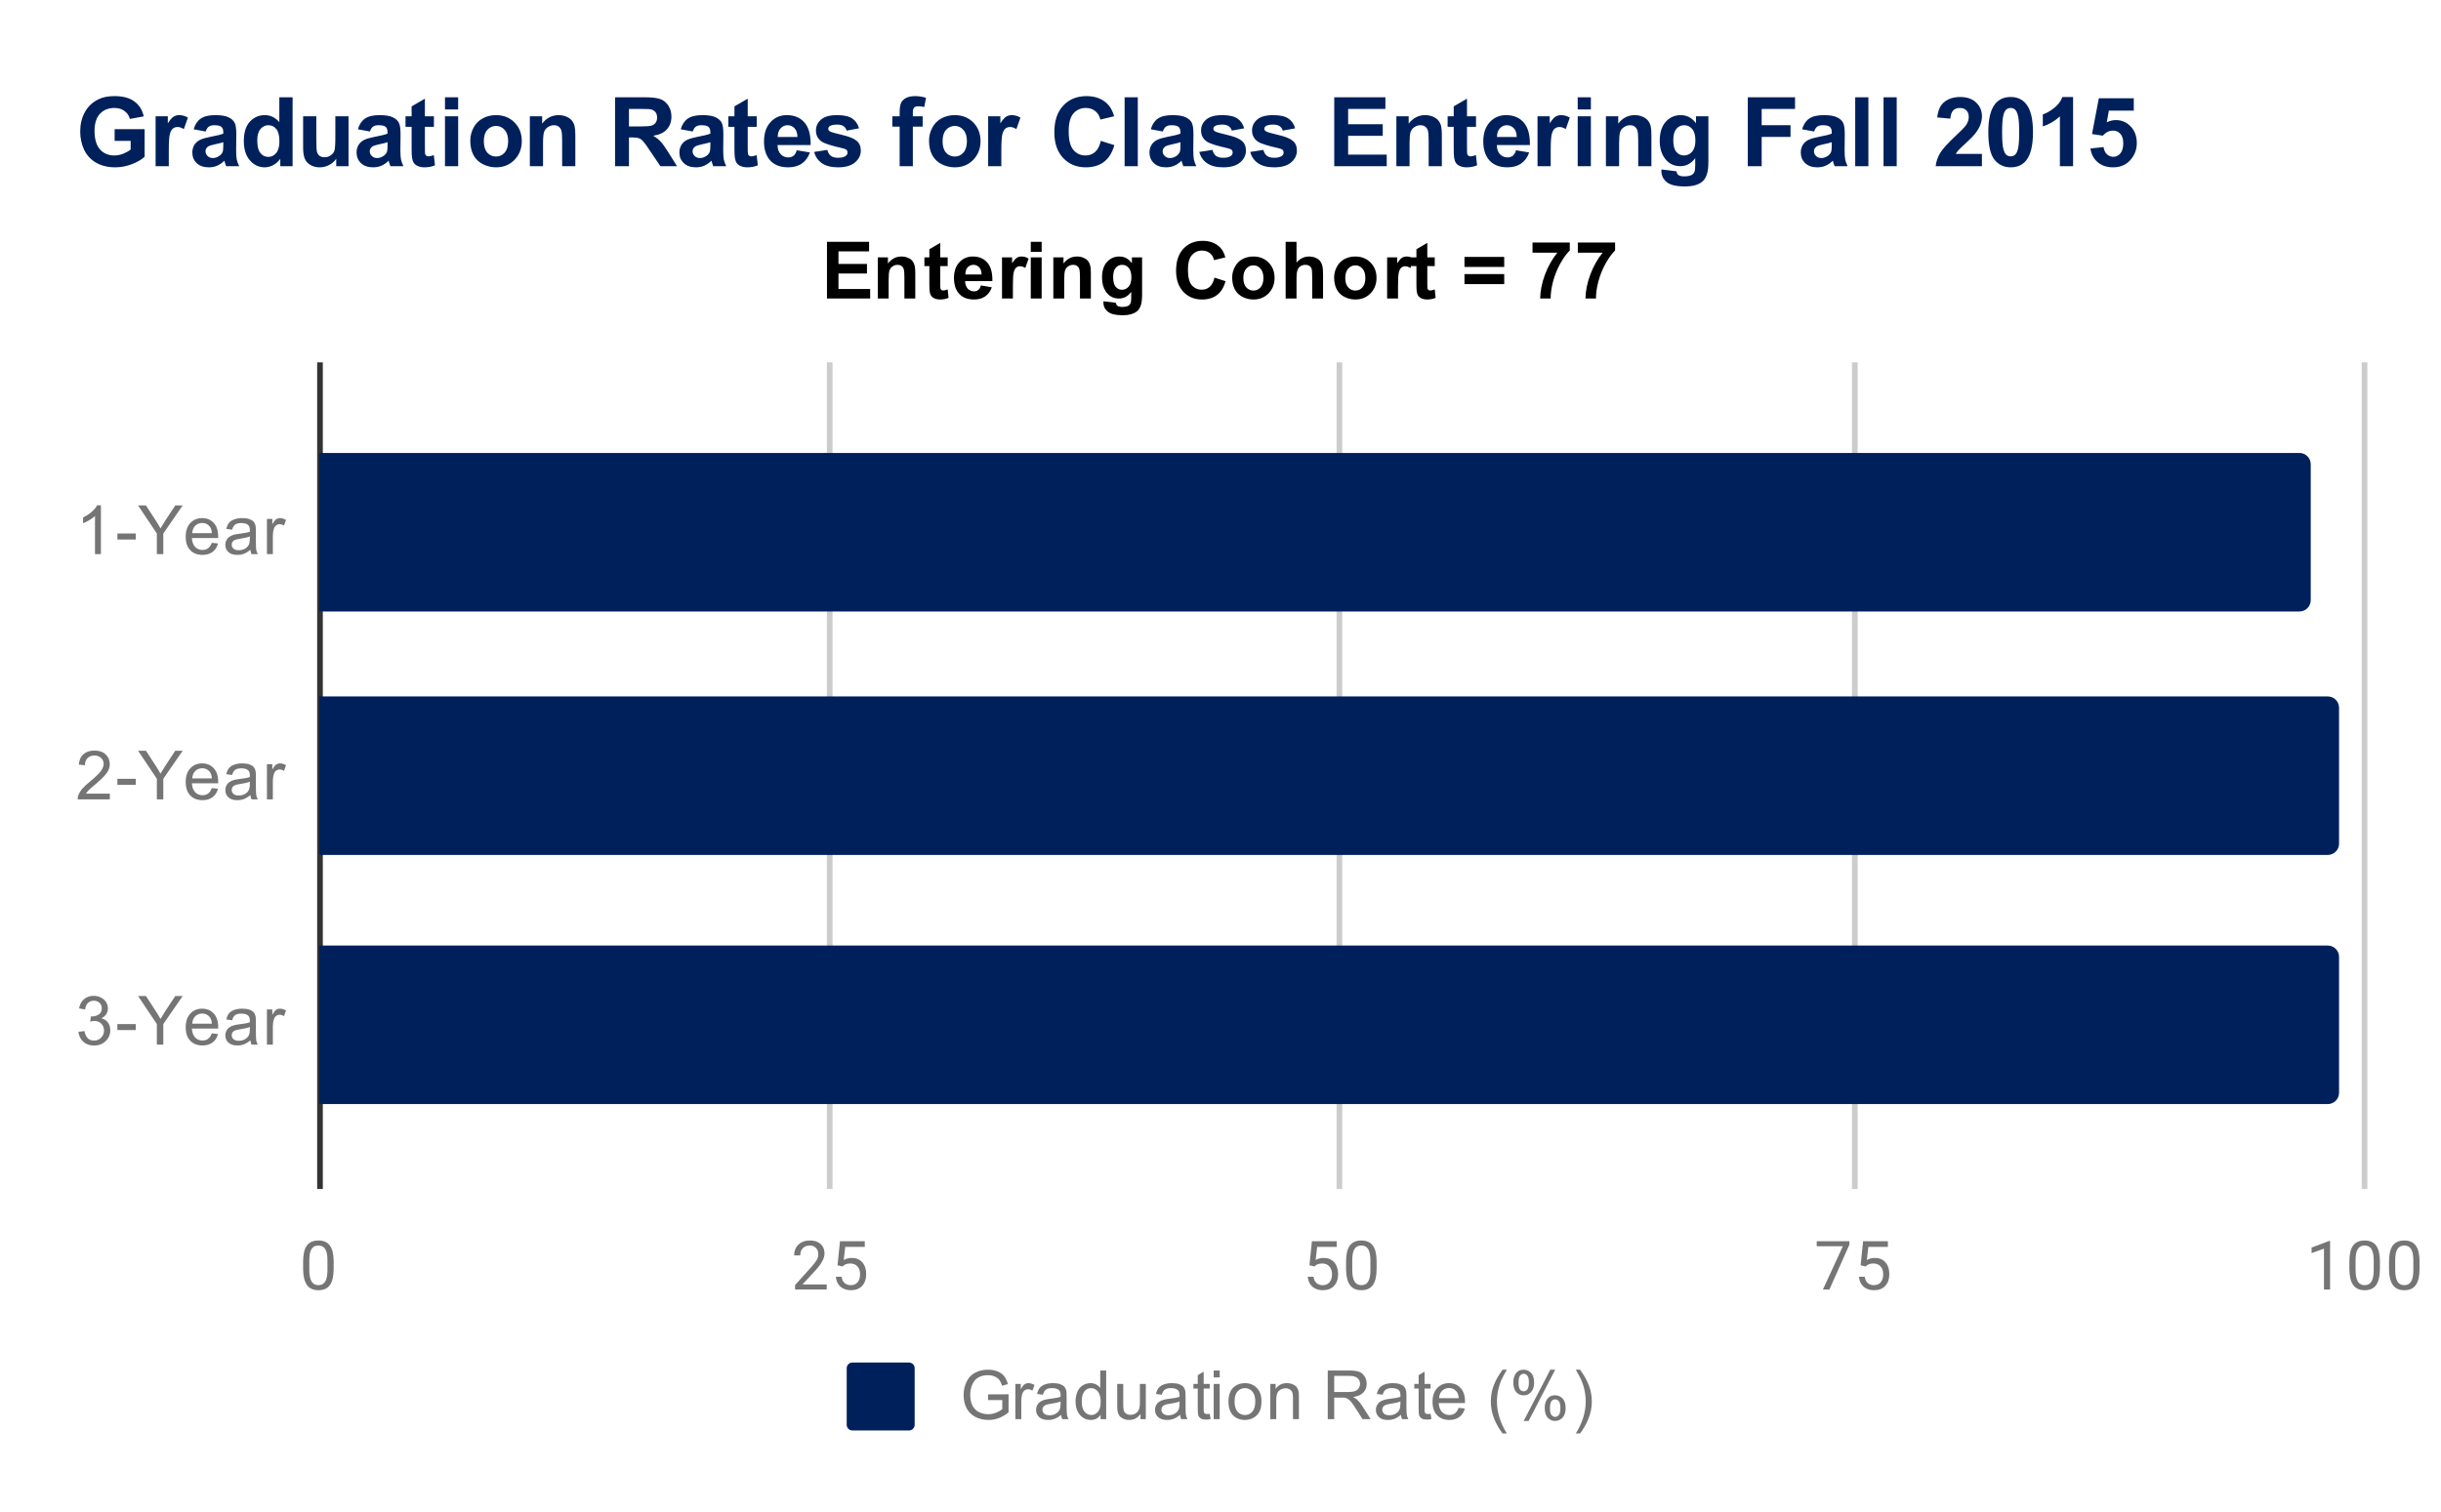
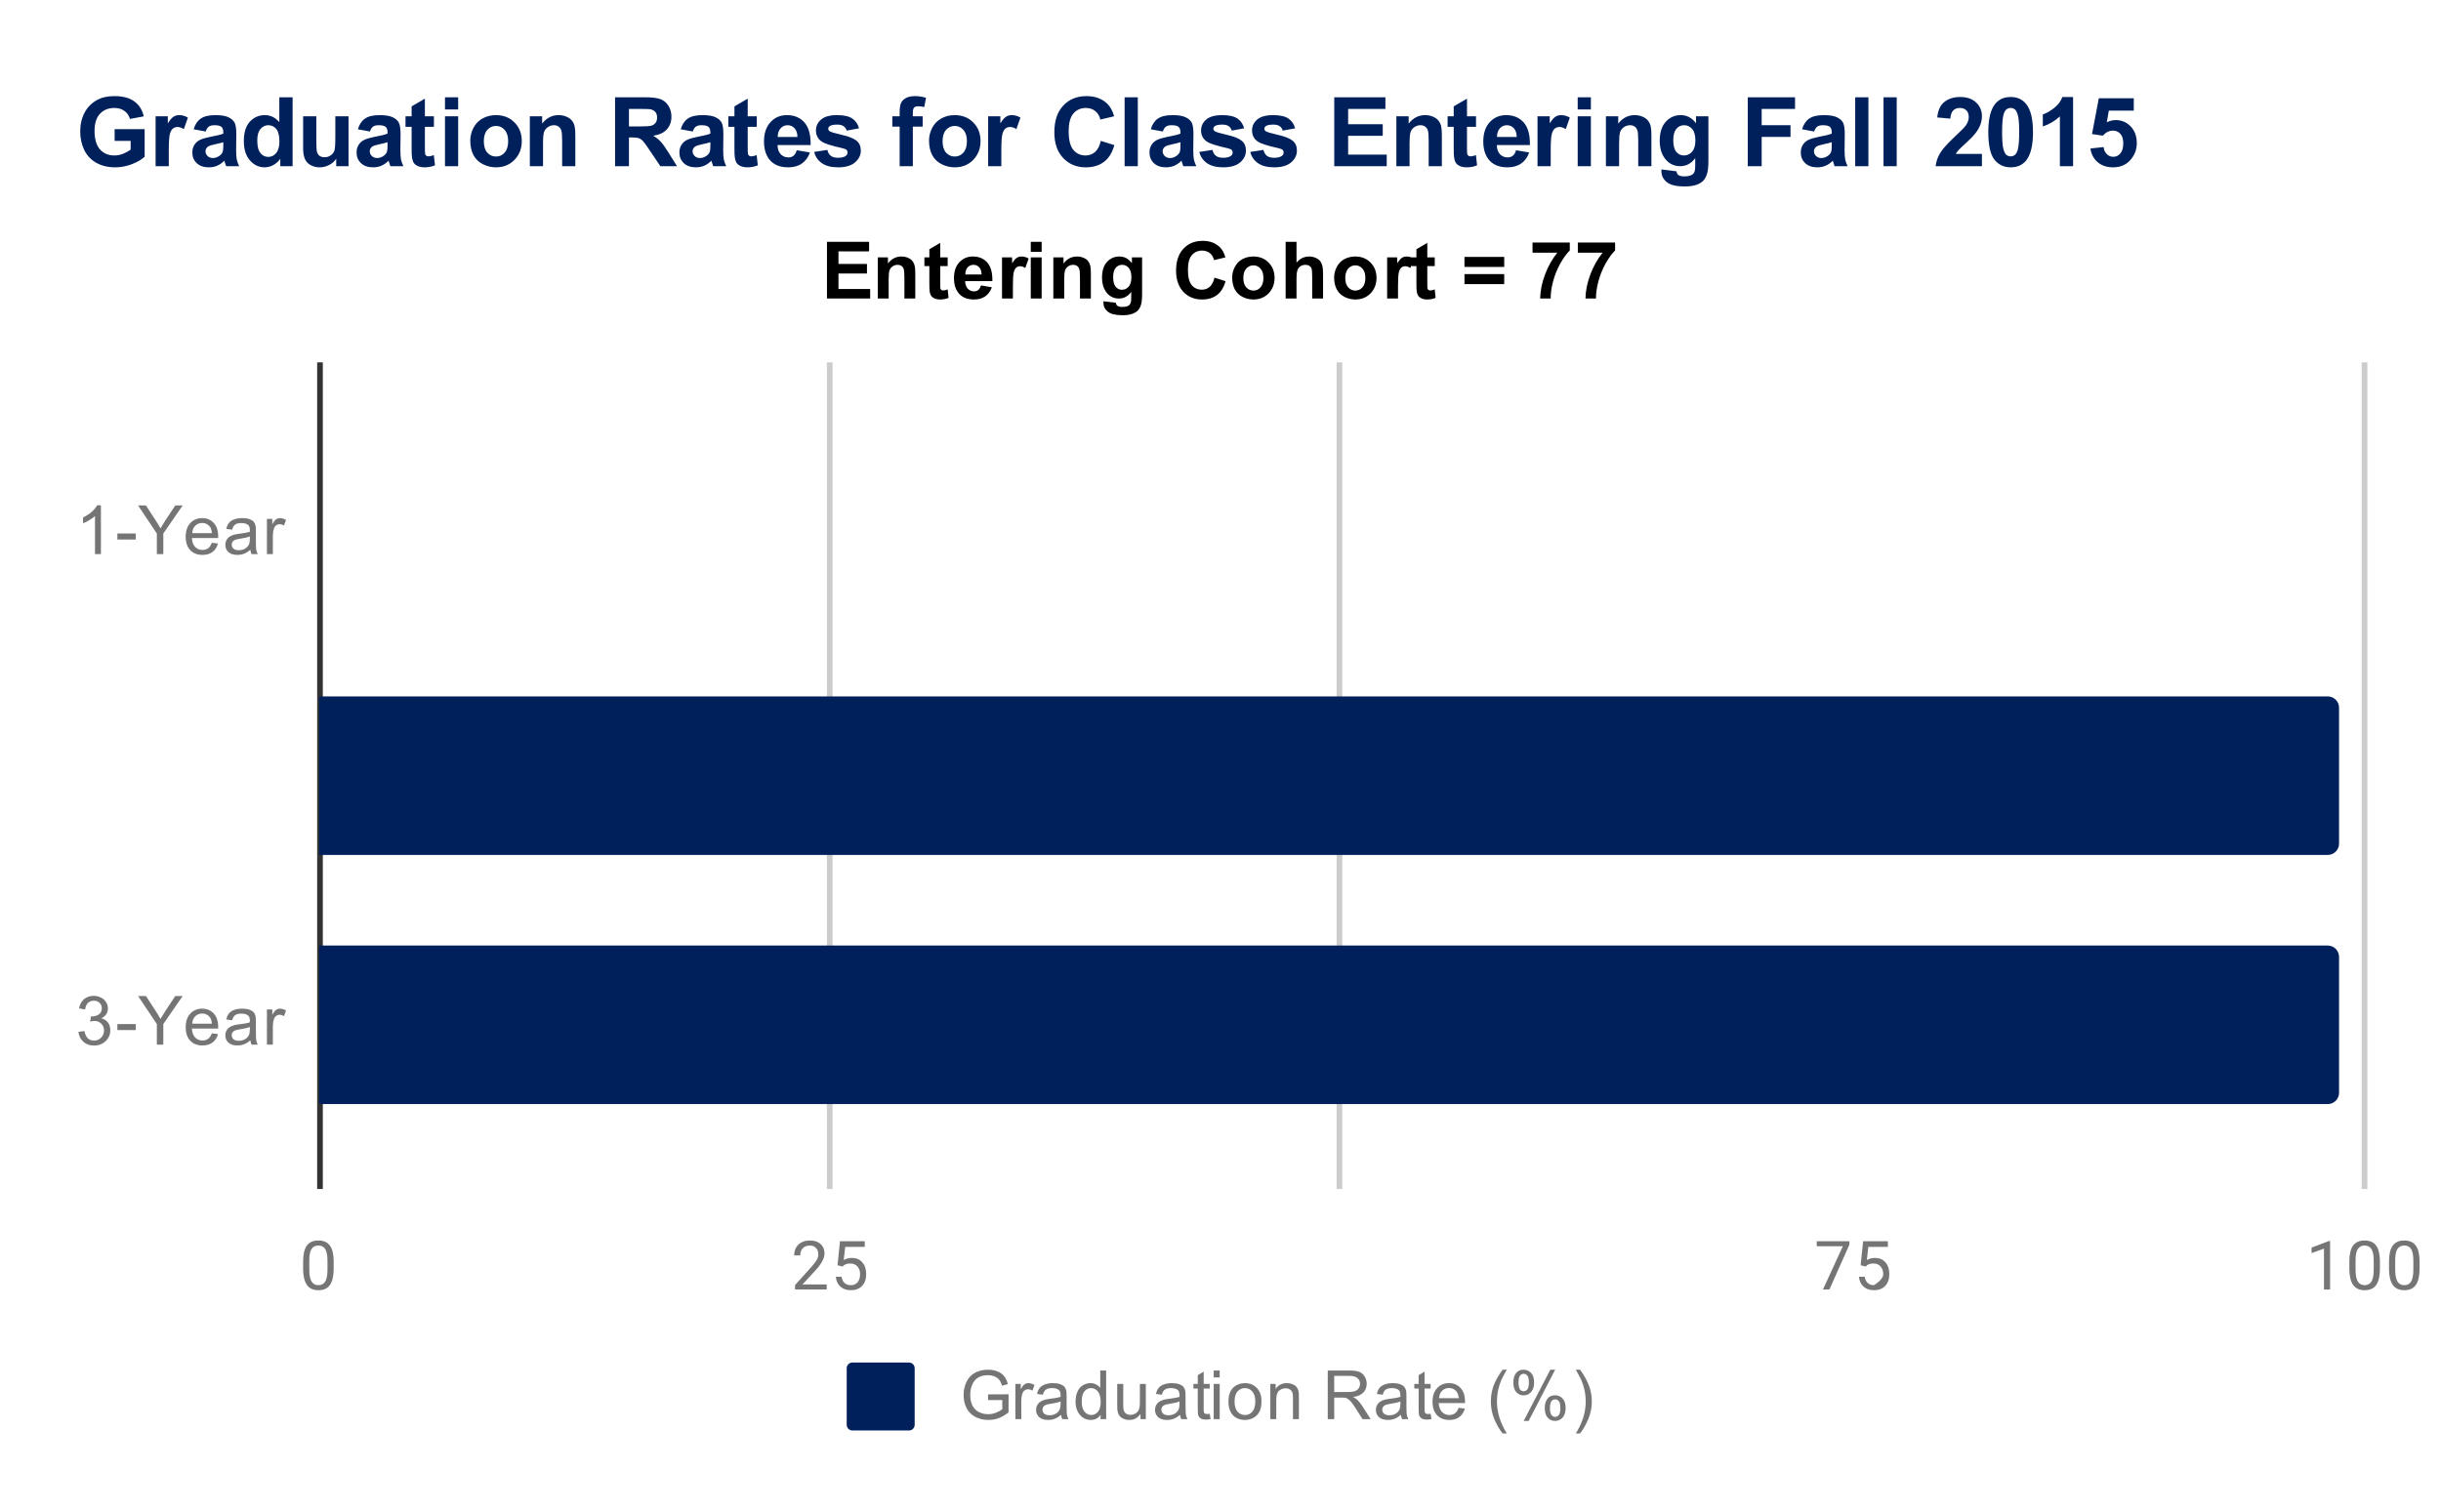
<svg xmlns="http://www.w3.org/2000/svg" version="1.1" viewBox="0.0 0.0 431.0 267.0" fill="none" stroke="none" stroke-linecap="square" stroke-miterlimit="10" width="431" height="267">
  <path fill="#ffffff" d="M0 0L431.0 0L431.0 267.0L0 267.0L0 0Z" fill-rule="nonzero" />
  <path stroke="#333333" stroke-width="1.0" stroke-linecap="butt" d="M56.5 64.5L56.5 209.5" fill-rule="nonzero" />
  <path stroke="#cccccc" stroke-width="1.0" stroke-linecap="butt" d="M146.5 64.5L146.5 209.5" fill-rule="nonzero" />
  <path stroke="#cccccc" stroke-width="1.0" stroke-linecap="butt" d="M236.5 64.5L236.5 209.5" fill-rule="nonzero" />
-   <path stroke="#cccccc" stroke-width="1.0" stroke-linecap="butt" d="M327.5 64.5L327.5 209.5" fill-rule="nonzero" />
  <path stroke="#cccccc" stroke-width="1.0" stroke-linecap="butt" d="M417.5 64.5L417.5 209.5" fill-rule="nonzero" />
  <clipPath id="id_0">
    <path d="M56.35 64.625L417.65 64.625L417.65 209.75L56.35 209.75L56.35 64.625Z" clip-rule="nonzero" />
  </clipPath>
  <path stroke="#000000" stroke-width="0.0" stroke-linecap="butt" stroke-opacity="0.0" clip-path="url(#id_0)" d="M56.0 108.0L56.0 80.0L406.0 80.0C407.105 80.0 408.0 80.895 408.0 82.0L408.0 106.0C408.0 107.105 407.105 108.0 406.0 108.0Z" fill-rule="nonzero" />
-   <path fill="#00205c" clip-path="url(#id_0)" d="M56.0 108.0L56.0 80.0L406.0 80.0C407.105 80.0 408.0 80.895 408.0 82.0L408.0 106.0C408.0 107.105 407.105 108.0 406.0 108.0Z" fill-rule="nonzero" />
  <path stroke="#000000" stroke-width="0.0" stroke-linecap="butt" stroke-opacity="0.0" clip-path="url(#id_0)" d="M56.0 151.0L56.0 123.0L411.0 123.0C412.105 123.0 413.0 123.895 413.0 125.0L413.0 149.0C413.0 150.105 412.105 151.0 411.0 151.0Z" fill-rule="nonzero" />
  <path fill="#00205c" clip-path="url(#id_0)" d="M56.0 151.0L56.0 123.0L411.0 123.0C412.105 123.0 413.0 123.895 413.0 125.0L413.0 149.0C413.0 150.105 412.105 151.0 411.0 151.0Z" fill-rule="nonzero" />
  <path stroke="#000000" stroke-width="0.0" stroke-linecap="butt" stroke-opacity="0.0" clip-path="url(#id_0)" d="M56.0 195.0L56.0 167.0L411.0 167.0C412.105 167.0 413.0 167.895 413.0 169.0L413.0 193.0C413.0 194.105 412.105 195.0 411.0 195.0Z" fill-rule="nonzero" />
  <path fill="#00205c" clip-path="url(#id_0)" d="M56.0 195.0L56.0 167.0L411.0 167.0C412.105 167.0 413.0 167.895 413.0 169.0L413.0 193.0C413.0 194.105 412.105 195.0 411.0 195.0Z" fill-rule="nonzero" />
  <path fill="#757575" d="M17.819 97.867L16.772 97.867L16.772 91.148Q16.381 91.507 15.756 91.882Q15.147 92.242 14.662 92.413L14.662 91.398Q15.537 90.976 16.194 90.398Q16.866 89.804 17.147 89.242L17.819 89.242L17.819 97.867ZM20.725 95.288L20.725 94.226L23.975 94.226L23.975 95.288L20.725 95.288ZM27.694 97.867L27.694 94.226L24.381 89.273L25.772 89.273L27.459 91.867Q27.928 92.585 28.334 93.32Q28.725 92.648 29.272 91.804L30.944 89.273L32.256 89.273L28.834 94.226L28.834 97.867L27.694 97.867ZM37.397 95.867L38.491 95.992Q38.241 96.945 37.538 97.476Q36.834 98.007 35.756 98.007Q34.397 98.007 33.584 97.163Q32.788 96.32 32.788 94.804Q32.788 93.242 33.6 92.382Q34.413 91.507 35.694 91.507Q36.944 91.507 37.725 92.351Q38.522 93.195 38.522 94.742Q38.522 94.835 38.522 95.023L33.881 95.023Q33.944 96.054 34.459 96.601Q34.975 97.132 35.756 97.132Q36.334 97.132 36.741 96.835Q37.163 96.523 37.397 95.867ZM33.944 94.163L37.413 94.163Q37.35 93.367 37.022 92.976Q36.506 92.367 35.709 92.367Q34.975 92.367 34.475 92.851Q33.991 93.335 33.944 94.163ZM44.209 97.101Q43.616 97.601 43.069 97.804Q42.538 98.007 41.913 98.007Q40.881 98.007 40.334 97.507Q39.788 97.007 39.788 96.226Q39.788 95.773 39.991 95.398Q40.194 95.007 40.538 94.788Q40.881 94.554 41.303 94.445Q41.6 94.351 42.241 94.273Q43.506 94.132 44.116 93.913Q44.116 93.695 44.116 93.648Q44.116 92.992 43.819 92.726Q43.413 92.382 42.616 92.382Q41.881 92.382 41.522 92.648Q41.163 92.898 40.991 93.554L39.959 93.413Q40.1 92.757 40.428 92.351Q40.756 91.945 41.366 91.726Q41.975 91.507 42.772 91.507Q43.569 91.507 44.069 91.695Q44.569 91.882 44.803 92.163Q45.038 92.445 45.131 92.882Q45.178 93.148 45.178 93.851L45.178 95.257Q45.178 96.726 45.241 97.117Q45.319 97.507 45.522 97.867L44.413 97.867Q44.256 97.538 44.209 97.101ZM44.116 94.742Q43.538 94.976 42.397 95.148Q41.741 95.242 41.475 95.367Q41.209 95.476 41.053 95.695Q40.913 95.913 40.913 96.195Q40.913 96.617 41.225 96.898Q41.553 97.179 42.163 97.179Q42.772 97.179 43.241 96.913Q43.725 96.648 43.944 96.179Q44.116 95.82 44.116 95.132L44.116 94.742ZM47.131 97.867L47.131 91.648L48.084 91.648L48.084 92.585Q48.444 91.929 48.741 91.726Q49.053 91.507 49.428 91.507Q49.959 91.507 50.506 91.835L50.147 92.82Q49.756 92.585 49.381 92.585Q49.022 92.585 48.741 92.804Q48.475 93.007 48.366 93.382Q48.178 93.945 48.178 94.601L48.178 97.867L47.131 97.867Z" fill-rule="nonzero" />
-   <path fill="#757575" d="M19.397 140.172L19.397 141.188L13.709 141.188Q13.709 140.812 13.834 140.453Q14.053 139.875 14.522 139.312Q15.006 138.75 15.912 138.016Q17.319 136.859 17.803 136.188Q18.303 135.516 18.303 134.922Q18.303 134.297 17.85 133.875Q17.397 133.438 16.678 133.438Q15.912 133.438 15.459 133.891Q15.006 134.344 14.991 135.156L13.912 135.047Q14.022 133.828 14.741 133.203Q15.475 132.562 16.709 132.562Q17.944 132.562 18.663 133.25Q19.381 133.938 19.381 134.953Q19.381 135.469 19.163 135.969Q18.959 136.453 18.459 137.016Q17.975 137.562 16.85 138.516Q15.897 139.312 15.616 139.609Q15.35 139.891 15.178 140.172L19.397 140.172ZM20.725 138.609L20.725 137.547L23.975 137.547L23.975 138.609L20.725 138.609ZM27.694 141.188L27.694 137.547L24.381 132.594L25.772 132.594L27.459 135.188Q27.928 135.906 28.334 136.641Q28.725 135.969 29.272 135.125L30.944 132.594L32.256 132.594L28.834 137.547L28.834 141.188L27.694 141.188ZM37.397 139.188L38.491 139.312Q38.241 140.266 37.538 140.797Q36.834 141.328 35.756 141.328Q34.397 141.328 33.584 140.484Q32.788 139.641 32.788 138.125Q32.788 136.562 33.6 135.703Q34.413 134.828 35.694 134.828Q36.944 134.828 37.725 135.672Q38.522 136.516 38.522 138.062Q38.522 138.156 38.522 138.344L33.881 138.344Q33.944 139.375 34.459 139.922Q34.975 140.453 35.756 140.453Q36.334 140.453 36.741 140.156Q37.163 139.844 37.397 139.188ZM33.944 137.484L37.413 137.484Q37.35 136.688 37.022 136.297Q36.506 135.688 35.709 135.688Q34.975 135.688 34.475 136.172Q33.991 136.656 33.944 137.484ZM44.209 140.422Q43.616 140.922 43.069 141.125Q42.538 141.328 41.913 141.328Q40.881 141.328 40.334 140.828Q39.788 140.328 39.788 139.547Q39.788 139.094 39.991 138.719Q40.194 138.328 40.538 138.109Q40.881 137.875 41.303 137.766Q41.6 137.672 42.241 137.594Q43.506 137.453 44.116 137.234Q44.116 137.016 44.116 136.969Q44.116 136.312 43.819 136.047Q43.413 135.703 42.616 135.703Q41.881 135.703 41.522 135.969Q41.163 136.219 40.991 136.875L39.959 136.734Q40.1 136.078 40.428 135.672Q40.756 135.266 41.366 135.047Q41.975 134.828 42.772 134.828Q43.569 134.828 44.069 135.016Q44.569 135.203 44.803 135.484Q45.038 135.766 45.131 136.203Q45.178 136.469 45.178 137.172L45.178 138.578Q45.178 140.047 45.241 140.438Q45.319 140.828 45.522 141.188L44.413 141.188Q44.256 140.859 44.209 140.422ZM44.116 138.062Q43.538 138.297 42.397 138.469Q41.741 138.562 41.475 138.688Q41.209 138.797 41.053 139.016Q40.913 139.234 40.913 139.516Q40.913 139.938 41.225 140.219Q41.553 140.5 42.163 140.5Q42.772 140.5 43.241 140.234Q43.725 139.969 43.944 139.5Q44.116 139.141 44.116 138.453L44.116 138.062ZM47.131 141.188L47.131 134.969L48.084 134.969L48.084 135.906Q48.444 135.25 48.741 135.047Q49.053 134.828 49.428 134.828Q49.959 134.828 50.506 135.156L50.147 136.141Q49.756 135.906 49.381 135.906Q49.022 135.906 48.741 136.125Q48.475 136.328 48.366 136.703Q48.178 137.266 48.178 137.922L48.178 141.188L47.131 141.188Z" fill-rule="nonzero" />
  <path fill="#757575" d="M13.85 182.243L14.912 182.102Q15.084 182.993 15.522 183.399Q15.959 183.79 16.584 183.79Q17.334 183.79 17.85 183.274Q18.366 182.758 18.366 181.993Q18.366 181.274 17.881 180.805Q17.413 180.321 16.678 180.321Q16.381 180.321 15.928 180.446L16.053 179.508Q16.163 179.524 16.225 179.524Q16.897 179.524 17.428 179.18Q17.975 178.821 17.975 178.087Q17.975 177.508 17.584 177.133Q17.194 176.743 16.569 176.743Q15.959 176.743 15.537 177.133Q15.131 177.524 15.022 178.29L13.959 178.102Q14.147 177.055 14.834 176.477Q15.522 175.883 16.538 175.883Q17.241 175.883 17.834 176.196Q18.428 176.493 18.741 177.008Q19.053 177.524 19.053 178.118Q19.053 178.665 18.756 179.133Q18.459 179.587 17.881 179.852Q18.631 180.024 19.053 180.587Q19.475 181.133 19.475 181.977Q19.475 183.102 18.647 183.883Q17.834 184.665 16.584 184.665Q15.459 184.665 14.709 183.993Q13.959 183.305 13.85 182.243ZM20.725 181.93L20.725 180.868L23.975 180.868L23.975 181.93L20.725 181.93ZM27.694 184.508L27.694 180.868L24.381 175.915L25.772 175.915L27.459 178.508Q27.928 179.227 28.334 179.962Q28.725 179.29 29.272 178.446L30.944 175.915L32.256 175.915L28.834 180.868L28.834 184.508L27.694 184.508ZM37.397 182.508L38.491 182.633Q38.241 183.587 37.538 184.118Q36.834 184.649 35.756 184.649Q34.397 184.649 33.584 183.805Q32.788 182.962 32.788 181.446Q32.788 179.883 33.6 179.024Q34.413 178.149 35.694 178.149Q36.944 178.149 37.725 178.993Q38.522 179.837 38.522 181.383Q38.522 181.477 38.522 181.665L33.881 181.665Q33.944 182.696 34.459 183.243Q34.975 183.774 35.756 183.774Q36.334 183.774 36.741 183.477Q37.163 183.165 37.397 182.508ZM33.944 180.805L37.413 180.805Q37.35 180.008 37.022 179.618Q36.506 179.008 35.709 179.008Q34.975 179.008 34.475 179.493Q33.991 179.977 33.944 180.805ZM44.209 183.743Q43.616 184.243 43.069 184.446Q42.538 184.649 41.913 184.649Q40.881 184.649 40.334 184.149Q39.788 183.649 39.788 182.868Q39.788 182.415 39.991 182.04Q40.194 181.649 40.538 181.43Q40.881 181.196 41.303 181.087Q41.6 180.993 42.241 180.915Q43.506 180.774 44.116 180.555Q44.116 180.337 44.116 180.29Q44.116 179.633 43.819 179.368Q43.413 179.024 42.616 179.024Q41.881 179.024 41.522 179.29Q41.163 179.54 40.991 180.196L39.959 180.055Q40.1 179.399 40.428 178.993Q40.756 178.587 41.366 178.368Q41.975 178.149 42.772 178.149Q43.569 178.149 44.069 178.337Q44.569 178.524 44.803 178.805Q45.038 179.087 45.131 179.524Q45.178 179.79 45.178 180.493L45.178 181.899Q45.178 183.368 45.241 183.758Q45.319 184.149 45.522 184.508L44.413 184.508Q44.256 184.18 44.209 183.743ZM44.116 181.383Q43.538 181.618 42.397 181.79Q41.741 181.883 41.475 182.008Q41.209 182.118 41.053 182.337Q40.913 182.555 40.913 182.837Q40.913 183.258 41.225 183.54Q41.553 183.821 42.163 183.821Q42.772 183.821 43.241 183.555Q43.725 183.29 43.944 182.821Q44.116 182.462 44.116 181.774L44.116 181.383ZM47.131 184.508L47.131 178.29L48.084 178.29L48.084 179.227Q48.444 178.571 48.741 178.368Q49.053 178.149 49.428 178.149Q49.959 178.149 50.506 178.477L50.147 179.462Q49.756 179.227 49.381 179.227Q49.022 179.227 48.741 179.446Q48.475 179.649 48.366 180.024Q48.178 180.587 48.178 181.243L48.178 184.508L47.131 184.508Z" fill-rule="nonzero" />
  <path fill="#757575" d="M58.913 224.109Q58.913 226.016 58.256 226.953Q57.616 227.875 56.225 227.875Q54.866 227.875 54.209 226.969Q53.553 226.062 53.522 224.25L53.522 222.812Q53.522 220.922 54.163 220.016Q54.819 219.094 56.209 219.094Q57.584 219.094 58.241 219.984Q58.897 220.859 58.913 222.703L58.913 224.109ZM57.819 222.625Q57.819 221.25 57.428 220.625Q57.053 219.984 56.209 219.984Q55.381 219.984 54.991 220.625Q54.616 221.25 54.616 222.547L54.616 224.281Q54.616 225.656 55.006 226.328Q55.413 226.984 56.225 226.984Q57.022 226.984 57.413 226.359Q57.803 225.734 57.819 224.406L57.819 222.625Z" fill-rule="nonzero" />
  <path fill="#757575" d="M145.972 227.75L140.378 227.75L140.378 226.969L143.331 223.688Q143.988 222.938 144.238 222.484Q144.488 222.016 144.488 221.516Q144.488 220.844 144.081 220.422Q143.691 219.984 143.003 219.984Q142.206 219.984 141.753 220.453Q141.3 220.906 141.3 221.734L140.222 221.734Q140.222 220.547 140.972 219.828Q141.738 219.094 143.003 219.094Q144.206 219.094 144.894 219.719Q145.581 220.344 145.581 221.391Q145.581 222.641 143.972 224.391L141.691 226.859L145.972 226.859L145.972 227.75ZM147.878 223.469L148.316 219.219L152.691 219.219L152.691 220.219L149.238 220.219L148.972 222.547Q149.613 222.172 150.409 222.172Q151.566 222.172 152.253 222.953Q152.941 223.719 152.941 225.031Q152.941 226.344 152.222 227.109Q151.519 227.875 150.238 227.875Q149.113 227.875 148.394 227.25Q147.675 226.609 147.581 225.5L148.597 225.5Q148.706 226.234 149.128 226.609Q149.55 226.984 150.238 226.984Q150.988 226.984 151.425 226.469Q151.863 225.953 151.863 225.047Q151.863 224.188 151.394 223.672Q150.925 223.156 150.144 223.156Q149.441 223.156 149.034 223.453L148.753 223.688L147.878 223.469Z" fill-rule="nonzero" />
-   <path fill="#757575" d="M231.203 223.469L231.641 219.219L236.016 219.219L236.016 220.219L232.562 220.219L232.297 222.547Q232.938 222.172 233.734 222.172Q234.891 222.172 235.578 222.953Q236.266 223.719 236.266 225.031Q236.266 226.344 235.547 227.109Q234.844 227.875 233.562 227.875Q232.438 227.875 231.719 227.25Q231.0 226.609 230.906 225.5L231.922 225.5Q232.031 226.234 232.453 226.609Q232.875 226.984 233.562 226.984Q234.312 226.984 234.75 226.469Q235.188 225.953 235.188 225.047Q235.188 224.188 234.719 223.672Q234.25 223.156 233.469 223.156Q232.766 223.156 232.359 223.453L232.078 223.688L231.203 223.469ZM243.062 224.109Q243.062 226.016 242.406 226.953Q241.766 227.875 240.375 227.875Q239.016 227.875 238.359 226.969Q237.703 226.062 237.672 224.25L237.672 222.812Q237.672 220.922 238.312 220.016Q238.969 219.094 240.359 219.094Q241.734 219.094 242.391 219.984Q243.047 220.859 243.062 222.703L243.062 224.109ZM241.969 222.625Q241.969 221.25 241.578 220.625Q241.203 219.984 240.359 219.984Q239.531 219.984 239.141 220.625Q238.766 221.25 238.766 222.547L238.766 224.281Q238.766 225.656 239.156 226.328Q239.562 226.984 240.375 226.984Q241.172 226.984 241.562 226.359Q241.953 225.734 241.969 224.406L241.969 222.625Z" fill-rule="nonzero" />
-   <path fill="#757575" d="M326.544 219.828L323.012 227.75L321.872 227.75L325.387 220.109L320.778 220.109L320.778 219.219L326.544 219.219L326.544 219.828ZM328.528 223.469L328.966 219.219L333.341 219.219L333.341 220.219L329.887 220.219L329.622 222.547Q330.262 222.172 331.059 222.172Q332.216 222.172 332.903 222.953Q333.591 223.719 333.591 225.031Q333.591 226.344 332.872 227.109Q332.169 227.875 330.887 227.875Q329.762 227.875 329.044 227.25Q328.325 226.609 328.231 225.5L329.247 225.5Q329.356 226.234 329.778 226.609Q330.2 226.984 330.887 226.984Q331.637 226.984 332.075 226.469Q332.512 225.953 332.512 225.047Q332.512 224.188 332.044 223.672Q331.575 223.156 330.794 223.156Q330.091 223.156 329.684 223.453L329.403 223.688L328.528 223.469Z" fill-rule="nonzero" />
+   <path fill="#757575" d="M326.544 219.828L323.012 227.75L321.872 227.75L325.387 220.109L320.778 220.109L320.778 219.219L326.544 219.219L326.544 219.828ZM328.528 223.469L328.966 219.219L333.341 219.219L333.341 220.219L329.887 220.219L329.622 222.547Q330.262 222.172 331.059 222.172Q332.216 222.172 332.903 222.953Q333.591 223.719 333.591 225.031Q333.591 226.344 332.872 227.109Q332.169 227.875 330.887 227.875Q329.762 227.875 329.044 227.25Q328.325 226.609 328.231 225.5L329.247 225.5Q329.356 226.234 329.778 226.609Q330.2 226.984 330.887 226.984Q332.512 225.953 332.512 225.047Q332.512 224.188 332.044 223.672Q331.575 223.156 330.794 223.156Q330.091 223.156 329.684 223.453L329.403 223.688L328.528 223.469Z" fill-rule="nonzero" />
  <path fill="#757575" d="M411.416 227.75L410.337 227.75L410.337 220.531L408.15 221.328L408.15 220.344L411.259 219.172L411.416 219.172L411.416 227.75ZM420.212 224.109Q420.212 226.016 419.556 226.953Q418.916 227.875 417.525 227.875Q416.166 227.875 415.509 226.969Q414.853 226.062 414.822 224.25L414.822 222.812Q414.822 220.922 415.462 220.016Q416.119 219.094 417.509 219.094Q418.884 219.094 419.541 219.984Q420.197 220.859 420.212 222.703L420.212 224.109ZM419.119 222.625Q419.119 221.25 418.728 220.625Q418.353 219.984 417.509 219.984Q416.681 219.984 416.291 220.625Q415.916 221.25 415.916 222.547L415.916 224.281Q415.916 225.656 416.306 226.328Q416.712 226.984 417.525 226.984Q418.322 226.984 418.712 226.359Q419.103 225.734 419.119 224.406L419.119 222.625ZM427.212 224.109Q427.212 226.016 426.556 226.953Q425.916 227.875 424.525 227.875Q423.166 227.875 422.509 226.969Q421.853 226.062 421.822 224.25L421.822 222.812Q421.822 220.922 422.462 220.016Q423.119 219.094 424.509 219.094Q425.884 219.094 426.541 219.984Q427.197 220.859 427.212 222.703L427.212 224.109ZM426.119 222.625Q426.119 221.25 425.728 220.625Q425.353 219.984 424.509 219.984Q423.681 219.984 423.291 220.625Q422.916 221.25 422.916 222.547L422.916 224.281Q422.916 225.656 423.306 226.328Q423.712 226.984 424.525 226.984Q425.322 226.984 425.712 226.359Q426.103 225.734 426.119 224.406L426.119 222.625Z" fill-rule="nonzero" />
  <path fill="#00205c" d="M149.5 241.65C149.5 241.098 149.948 240.65 150.5 240.65L160.5 240.65C161.052 240.65 161.5 241.098 161.5 241.65L161.5 251.65C161.5 252.202 161.052 252.65 160.5 252.65L150.5 252.65C149.948 252.65 149.5 252.202 149.5 251.65Z" fill-rule="nonzero" />
  <path fill="#757575" d="M174.453 247.275L174.453 246.275L178.078 246.259L178.078 249.447Q177.25 250.119 176.359 250.463Q175.469 250.791 174.531 250.791Q173.266 250.791 172.219 250.259Q171.188 249.713 170.656 248.697Q170.141 247.666 170.141 246.4Q170.141 245.134 170.656 244.056Q171.188 242.963 172.172 242.447Q173.156 241.916 174.438 241.916Q175.375 241.916 176.125 242.213Q176.875 242.509 177.297 243.056Q177.734 243.588 177.953 244.463L176.938 244.744Q176.734 244.088 176.438 243.713Q176.156 243.338 175.625 243.119Q175.094 242.884 174.453 242.884Q173.672 242.884 173.094 243.119Q172.531 243.353 172.172 243.744Q171.828 244.134 171.641 244.603Q171.312 245.4 171.312 246.322Q171.312 247.478 171.703 248.259Q172.109 249.025 172.859 249.4Q173.609 249.775 174.469 249.775Q175.203 249.775 175.906 249.494Q176.609 249.197 176.969 248.884L176.969 247.275L174.453 247.275ZM179.281 250.65L179.281 244.431L180.234 244.431L180.234 245.369Q180.594 244.713 180.891 244.509Q181.203 244.291 181.578 244.291Q182.109 244.291 182.656 244.619L182.297 245.603Q181.906 245.369 181.531 245.369Q181.172 245.369 180.891 245.588Q180.625 245.791 180.516 246.166Q180.328 246.728 180.328 247.384L180.328 250.65L179.281 250.65ZM187.359 249.884Q186.766 250.384 186.219 250.588Q185.688 250.791 185.062 250.791Q184.031 250.791 183.484 250.291Q182.938 249.791 182.938 249.009Q182.938 248.556 183.141 248.181Q183.344 247.791 183.688 247.572Q184.031 247.338 184.453 247.228Q184.75 247.134 185.391 247.056Q186.656 246.916 187.266 246.697Q187.266 246.478 187.266 246.431Q187.266 245.775 186.969 245.509Q186.562 245.166 185.766 245.166Q185.031 245.166 184.672 245.431Q184.312 245.681 184.141 246.338L183.109 246.197Q183.25 245.541 183.578 245.134Q183.906 244.728 184.516 244.509Q185.125 244.291 185.922 244.291Q186.719 244.291 187.219 244.478Q187.719 244.666 187.953 244.947Q188.188 245.228 188.281 245.666Q188.328 245.931 188.328 246.634L188.328 248.041Q188.328 249.509 188.391 249.9Q188.469 250.291 188.672 250.65L187.562 250.65Q187.406 250.322 187.359 249.884ZM187.266 247.525Q186.688 247.759 185.547 247.931Q184.891 248.025 184.625 248.15Q184.359 248.259 184.203 248.478Q184.062 248.697 184.062 248.978Q184.062 249.4 184.375 249.681Q184.703 249.963 185.312 249.963Q185.922 249.963 186.391 249.697Q186.875 249.431 187.094 248.963Q187.266 248.603 187.266 247.916L187.266 247.525ZM194.328 250.65L194.328 249.869Q193.734 250.791 192.594 250.791Q191.844 250.791 191.219 250.384Q190.594 249.963 190.25 249.228Q189.906 248.494 189.906 247.541Q189.906 246.619 190.219 245.853Q190.531 245.088 191.156 244.697Q191.781 244.291 192.547 244.291Q193.109 244.291 193.547 244.525Q193.984 244.759 194.266 245.134L194.266 242.056L195.312 242.056L195.312 250.65L194.328 250.65ZM191.0 247.541Q191.0 248.744 191.5 249.338Q192.0 249.916 192.688 249.916Q193.375 249.916 193.859 249.353Q194.344 248.791 194.344 247.634Q194.344 246.353 193.844 245.759Q193.359 245.166 192.641 245.166Q191.938 245.166 191.469 245.744Q191.0 246.306 191.0 247.541ZM201.375 250.65L201.375 249.728Q200.641 250.791 199.391 250.791Q198.844 250.791 198.359 250.588Q197.891 250.369 197.656 250.056Q197.422 249.728 197.328 249.259Q197.266 248.963 197.266 248.275L197.266 244.431L198.328 244.431L198.328 247.884Q198.328 248.697 198.391 248.994Q198.484 249.4 198.797 249.65Q199.125 249.884 199.609 249.884Q200.078 249.884 200.484 249.65Q200.906 249.4 201.078 248.978Q201.266 248.556 201.266 247.759L201.266 244.431L202.312 244.431L202.312 250.65L201.375 250.65ZM208.359 249.884Q207.766 250.384 207.219 250.588Q206.688 250.791 206.062 250.791Q205.031 250.791 204.484 250.291Q203.938 249.791 203.938 249.009Q203.938 248.556 204.141 248.181Q204.344 247.791 204.688 247.572Q205.031 247.338 205.453 247.228Q205.75 247.134 206.391 247.056Q207.656 246.916 208.266 246.697Q208.266 246.478 208.266 246.431Q208.266 245.775 207.969 245.509Q207.562 245.166 206.766 245.166Q206.031 245.166 205.672 245.431Q205.312 245.681 205.141 246.338L204.109 246.197Q204.25 245.541 204.578 245.134Q204.906 244.728 205.516 244.509Q206.125 244.291 206.922 244.291Q207.719 244.291 208.219 244.478Q208.719 244.666 208.953 244.947Q209.188 245.228 209.281 245.666Q209.328 245.931 209.328 246.634L209.328 248.041Q209.328 249.509 209.391 249.9Q209.469 250.291 209.672 250.65L208.562 250.65Q208.406 250.322 208.359 249.884ZM208.266 247.525Q207.688 247.759 206.547 247.931Q205.891 248.025 205.625 248.15Q205.359 248.259 205.203 248.478Q205.062 248.697 205.062 248.978Q205.062 249.4 205.375 249.681Q205.703 249.963 206.312 249.963Q206.922 249.963 207.391 249.697Q207.875 249.431 208.094 248.963Q208.266 248.603 208.266 247.916L208.266 247.525ZM213.594 249.713L213.75 250.634Q213.297 250.728 212.953 250.728Q212.375 250.728 212.062 250.556Q211.75 250.369 211.609 250.072Q211.484 249.775 211.484 248.822L211.484 245.244L210.719 245.244L210.719 244.431L211.484 244.431L211.484 242.884L212.531 242.259L212.531 244.431L213.594 244.431L213.594 245.244L212.531 245.244L212.531 248.884Q212.531 249.338 212.578 249.463Q212.641 249.588 212.766 249.666Q212.891 249.744 213.125 249.744Q213.312 249.744 213.594 249.713ZM214.297 243.275L214.297 242.056L215.359 242.056L215.359 243.275L214.297 243.275ZM214.297 250.65L214.297 244.431L215.359 244.431L215.359 250.65L214.297 250.65ZM216.906 247.541Q216.906 245.806 217.859 244.978Q218.656 244.291 219.812 244.291Q221.094 244.291 221.906 245.134Q222.734 245.963 222.734 247.447Q222.734 248.65 222.375 249.338Q222.016 250.025 221.312 250.416Q220.625 250.791 219.812 250.791Q218.516 250.791 217.703 249.963Q216.906 249.119 216.906 247.541ZM217.984 247.541Q217.984 248.728 218.5 249.322Q219.031 249.916 219.812 249.916Q220.609 249.916 221.125 249.322Q221.641 248.728 221.641 247.509Q221.641 246.353 221.109 245.759Q220.594 245.166 219.812 245.166Q219.031 245.166 218.5 245.759Q217.984 246.338 217.984 247.541ZM224.297 250.65L224.297 244.431L225.234 244.431L225.234 245.306Q225.922 244.291 227.219 244.291Q227.781 244.291 228.25 244.494Q228.734 244.697 228.969 245.025Q229.203 245.353 229.297 245.791Q229.344 246.088 229.344 246.822L229.344 250.65L228.297 250.65L228.297 246.869Q228.297 246.213 228.172 245.9Q228.047 245.588 227.734 245.4Q227.422 245.197 227.0 245.197Q226.328 245.197 225.828 245.634Q225.344 246.056 225.344 247.244L225.344 250.65L224.297 250.65ZM234.438 250.65L234.438 242.056L238.25 242.056Q239.406 242.056 240.0 242.291Q240.594 242.525 240.953 243.119Q241.312 243.697 241.312 244.4Q241.312 245.322 240.719 245.947Q240.125 246.572 238.891 246.744Q239.344 246.963 239.578 247.166Q240.078 247.619 240.516 248.306L242.016 250.65L240.578 250.65L239.453 248.869Q238.953 248.088 238.625 247.681Q238.312 247.275 238.047 247.119Q237.797 246.947 237.531 246.869Q237.344 246.838 236.906 246.838L235.578 246.838L235.578 250.65L234.438 250.65ZM235.578 245.853L238.031 245.853Q238.797 245.853 239.234 245.697Q239.688 245.525 239.906 245.181Q240.141 244.822 240.141 244.4Q240.141 243.791 239.688 243.4Q239.25 243.009 238.297 243.009L235.578 243.009L235.578 245.853ZM247.359 249.884Q246.766 250.384 246.219 250.588Q245.688 250.791 245.062 250.791Q244.031 250.791 243.484 250.291Q242.938 249.791 242.938 249.009Q242.938 248.556 243.141 248.181Q243.344 247.791 243.688 247.572Q244.031 247.338 244.453 247.228Q244.75 247.134 245.391 247.056Q246.656 246.916 247.266 246.697Q247.266 246.478 247.266 246.431Q247.266 245.775 246.969 245.509Q246.562 245.166 245.766 245.166Q245.031 245.166 244.672 245.431Q244.312 245.681 244.141 246.338L243.109 246.197Q243.25 245.541 243.578 245.134Q243.906 244.728 244.516 244.509Q245.125 244.291 245.922 244.291Q246.719 244.291 247.219 244.478Q247.719 244.666 247.953 244.947Q248.188 245.228 248.281 245.666Q248.328 245.931 248.328 246.634L248.328 248.041Q248.328 249.509 248.391 249.9Q248.469 250.291 248.672 250.65L247.562 250.65Q247.406 250.322 247.359 249.884ZM247.266 247.525Q246.688 247.759 245.547 247.931Q244.891 248.025 244.625 248.15Q244.359 248.259 244.203 248.478Q244.062 248.697 244.062 248.978Q244.062 249.4 244.375 249.681Q244.703 249.963 245.312 249.963Q245.922 249.963 246.391 249.697Q246.875 249.431 247.094 248.963Q247.266 248.603 247.266 247.916L247.266 247.525ZM252.594 249.713L252.75 250.634Q252.297 250.728 251.953 250.728Q251.375 250.728 251.062 250.556Q250.75 250.369 250.609 250.072Q250.484 249.775 250.484 248.822L250.484 245.244L249.719 245.244L249.719 244.431L250.484 244.431L250.484 242.884L251.531 242.259L251.531 244.431L252.594 244.431L252.594 245.244L251.531 245.244L251.531 248.884Q251.531 249.338 251.578 249.463Q251.641 249.588 251.766 249.666Q251.891 249.744 252.125 249.744Q252.312 249.744 252.594 249.713ZM257.547 248.65L258.641 248.775Q258.391 249.728 257.688 250.259Q256.984 250.791 255.906 250.791Q254.547 250.791 253.734 249.947Q252.938 249.103 252.938 247.588Q252.938 246.025 253.75 245.166Q254.562 244.291 255.844 244.291Q257.094 244.291 257.875 245.134Q258.672 245.978 258.672 247.525Q258.672 247.619 258.672 247.806L254.031 247.806Q254.094 248.838 254.609 249.384Q255.125 249.916 255.906 249.916Q256.484 249.916 256.891 249.619Q257.312 249.306 257.547 248.65ZM254.094 246.947L257.562 246.947Q257.5 246.15 257.172 245.759Q256.656 245.15 255.859 245.15Q255.125 245.15 254.625 245.634Q254.141 246.119 254.094 246.947ZM265.312 253.181Q264.438 252.072 263.828 250.603Q263.234 249.119 263.234 247.541Q263.234 246.15 263.672 244.869Q264.203 243.384 265.312 241.916L266.062 241.916Q265.359 243.134 265.125 243.65Q264.766 244.463 264.562 245.338Q264.312 246.431 264.312 247.541Q264.312 250.369 266.062 253.181L265.312 253.181ZM267.203 244.119Q267.203 243.197 267.656 242.556Q268.125 241.916 269.0 241.916Q269.812 241.916 270.344 242.494Q270.875 243.072 270.875 244.181Q270.875 245.275 270.328 245.869Q269.797 246.447 269.016 246.447Q268.234 246.447 267.719 245.869Q267.203 245.291 267.203 244.119ZM269.031 242.634Q268.641 242.634 268.375 242.978Q268.125 243.322 268.125 244.228Q268.125 245.056 268.375 245.4Q268.641 245.728 269.031 245.728Q269.438 245.728 269.688 245.384Q269.953 245.041 269.953 244.15Q269.953 243.306 269.688 242.978Q269.422 242.634 269.031 242.634ZM269.031 250.963L273.734 241.916L274.594 241.916L269.906 250.963L269.031 250.963ZM272.75 248.634Q272.75 247.713 273.203 247.072Q273.672 246.431 274.562 246.431Q275.375 246.431 275.906 247.009Q276.438 247.572 276.438 248.697Q276.438 249.791 275.891 250.384Q275.359 250.963 274.562 250.963Q273.797 250.963 273.266 250.384Q272.75 249.806 272.75 248.634ZM274.594 247.15Q274.188 247.15 273.922 247.494Q273.672 247.838 273.672 248.744Q273.672 249.556 273.938 249.9Q274.203 250.244 274.594 250.244Q274.984 250.244 275.25 249.9Q275.516 249.556 275.516 248.65Q275.516 247.822 275.25 247.494Q274.984 247.15 274.594 247.15ZM278.984 253.181L278.234 253.181Q279.984 250.369 279.984 247.541Q279.984 246.447 279.734 245.353Q279.531 244.478 279.172 243.666Q278.938 243.15 278.234 241.916L278.984 241.916Q280.078 243.384 280.609 244.869Q281.062 246.15 281.062 247.541Q281.062 249.119 280.453 250.603Q279.844 252.072 278.984 253.181Z" fill-rule="nonzero" />
  <path fill="#000000" d="M146.016 52.725L146.016 42.709L153.453 42.709L153.453 44.397L148.047 44.397L148.047 46.616L153.078 46.616L153.078 48.303L148.047 48.303L148.047 51.038L153.641 51.038L153.641 52.725L146.016 52.725ZM161.609 52.725L159.688 52.725L159.688 49.022Q159.688 47.85 159.562 47.506Q159.438 47.147 159.156 46.959Q158.891 46.772 158.5 46.772Q158.0 46.772 157.594 47.053Q157.203 47.319 157.047 47.772Q156.906 48.225 156.906 49.444L156.906 52.725L154.984 52.725L154.984 45.459L156.781 45.459L156.781 46.538Q157.719 45.303 159.172 45.303Q159.797 45.303 160.328 45.538Q160.859 45.756 161.125 46.116Q161.391 46.475 161.5 46.928Q161.609 47.366 161.609 48.209L161.609 52.725ZM167.328 45.459L167.328 46.991L166.016 46.991L166.016 49.928Q166.016 50.803 166.047 50.959Q166.094 51.1 166.219 51.209Q166.359 51.303 166.562 51.303Q166.828 51.303 167.328 51.116L167.484 52.6Q166.828 52.897 165.969 52.897Q165.453 52.897 165.031 52.725Q164.625 52.538 164.422 52.272Q164.234 51.991 164.156 51.522Q164.094 51.178 164.094 50.163L164.094 46.991L163.219 46.991L163.219 45.459L164.094 45.459L164.094 44.022L166.016 42.897L166.016 45.459L167.328 45.459ZM173.203 50.413L175.125 50.741Q174.75 51.788 173.953 52.35Q173.156 52.897 171.969 52.897Q170.078 52.897 169.156 51.647Q168.438 50.663 168.438 49.147Q168.438 47.35 169.375 46.334Q170.328 45.303 171.781 45.303Q173.391 45.303 174.328 46.381Q175.266 47.444 175.219 49.647L170.406 49.647Q170.438 50.506 170.875 50.991Q171.328 51.459 171.984 51.459Q172.438 51.459 172.734 51.209Q173.047 50.959 173.203 50.413ZM173.312 48.475Q173.297 47.631 172.891 47.209Q172.484 46.772 171.891 46.772Q171.266 46.772 170.844 47.225Q170.438 47.694 170.453 48.475L173.312 48.475ZM178.844 52.725L176.922 52.725L176.922 45.459L178.703 45.459L178.703 46.491Q179.172 45.772 179.531 45.538Q179.891 45.303 180.359 45.303Q181.016 45.303 181.625 45.663L181.031 47.334Q180.547 47.022 180.125 47.022Q179.719 47.022 179.438 47.256Q179.172 47.475 179.0 48.053Q178.844 48.631 178.844 50.475L178.844 52.725ZM182.0 44.475L182.0 42.709L183.922 42.709L183.922 44.475L182.0 44.475ZM182.0 52.725L182.0 45.459L183.922 45.459L183.922 52.725L182.0 52.725ZM192.609 52.725L190.688 52.725L190.688 49.022Q190.688 47.85 190.562 47.506Q190.438 47.147 190.156 46.959Q189.891 46.772 189.5 46.772Q189.0 46.772 188.594 47.053Q188.203 47.319 188.047 47.772Q187.906 48.225 187.906 49.444L187.906 52.725L185.984 52.725L185.984 45.459L187.781 45.459L187.781 46.538Q188.719 45.303 190.172 45.303Q190.797 45.303 191.328 45.538Q191.859 45.756 192.125 46.116Q192.391 46.475 192.5 46.928Q192.609 47.366 192.609 48.209L192.609 52.725ZM194.828 53.209L197.016 53.475Q197.078 53.85 197.281 53.991Q197.547 54.209 198.141 54.209Q198.891 54.209 199.266 53.975Q199.516 53.819 199.641 53.491Q199.734 53.256 199.734 52.616L199.734 51.553Q198.875 52.725 197.562 52.725Q196.094 52.725 195.25 51.491Q194.578 50.506 194.578 49.053Q194.578 47.225 195.453 46.272Q196.328 45.303 197.641 45.303Q198.984 45.303 199.859 46.491L199.859 45.459L201.656 45.459L201.656 51.975Q201.656 53.272 201.438 53.897Q201.234 54.538 200.844 54.897Q200.469 55.256 199.828 55.459Q199.188 55.678 198.219 55.678Q196.359 55.678 195.594 55.038Q194.828 54.413 194.828 53.444Q194.828 53.334 194.828 53.209ZM196.547 48.944Q196.547 50.1 196.984 50.647Q197.438 51.178 198.094 51.178Q198.797 51.178 199.281 50.631Q199.766 50.069 199.766 48.991Q199.766 47.866 199.297 47.319Q198.844 46.772 198.125 46.772Q197.438 46.772 196.984 47.319Q196.547 47.85 196.547 48.944ZM214.438 49.038L216.391 49.663Q215.938 51.303 214.891 52.1Q213.844 52.897 212.234 52.897Q210.234 52.897 208.938 51.538Q207.656 50.163 207.656 47.803Q207.656 45.303 208.953 43.928Q210.25 42.538 212.359 42.538Q214.188 42.538 215.344 43.616Q216.031 44.256 216.359 45.459L214.359 45.944Q214.188 45.163 213.625 44.709Q213.062 44.256 212.25 44.256Q211.141 44.256 210.438 45.069Q209.75 45.866 209.75 47.647Q209.75 49.553 210.422 50.366Q211.109 51.163 212.203 51.163Q213.016 51.163 213.594 50.663Q214.172 50.147 214.438 49.038ZM217.562 48.991Q217.562 48.038 218.031 47.147Q218.5 46.241 219.359 45.772Q220.234 45.303 221.297 45.303Q222.953 45.303 224.0 46.381Q225.047 47.444 225.047 49.069Q225.047 50.725 223.984 51.819Q222.922 52.897 221.312 52.897Q220.312 52.897 219.406 52.444Q218.5 51.991 218.031 51.116Q217.562 50.241 217.562 48.991ZM219.531 49.1Q219.531 50.178 220.047 50.756Q220.562 51.319 221.312 51.319Q222.062 51.319 222.562 50.756Q223.078 50.178 223.078 49.084Q223.078 48.022 222.562 47.444Q222.062 46.866 221.312 46.866Q220.562 46.866 220.047 47.444Q219.531 48.022 219.531 49.1ZM228.922 42.709L228.922 46.381Q229.844 45.303 231.141 45.303Q231.797 45.303 232.328 45.553Q232.875 45.788 233.141 46.178Q233.406 46.553 233.5 47.022Q233.609 47.491 233.609 48.459L233.609 52.725L231.688 52.725L231.688 48.897Q231.688 47.741 231.578 47.444Q231.469 47.131 231.188 46.959Q230.922 46.772 230.5 46.772Q230.016 46.772 229.641 47.006Q229.266 47.241 229.094 47.709Q228.922 48.178 228.922 49.084L228.922 52.725L227.0 52.725L227.0 42.709L228.922 42.709ZM235.562 48.991Q235.562 48.038 236.031 47.147Q236.5 46.241 237.359 45.772Q238.234 45.303 239.297 45.303Q240.953 45.303 242.0 46.381Q243.047 47.444 243.047 49.069Q243.047 50.725 241.984 51.819Q240.922 52.897 239.312 52.897Q238.312 52.897 237.406 52.444Q236.5 51.991 236.031 51.116Q235.562 50.241 235.562 48.991ZM237.531 49.1Q237.531 50.178 238.047 50.756Q238.562 51.319 239.312 51.319Q240.062 51.319 240.562 50.756Q241.078 50.178 241.078 49.084Q241.078 48.022 240.562 47.444Q240.062 46.866 239.312 46.866Q238.562 46.866 238.047 47.444Q237.531 48.022 237.531 49.1ZM246.844 52.725L244.922 52.725L244.922 45.459L246.703 45.459L246.703 46.491Q247.172 45.772 247.531 45.538Q247.891 45.303 248.359 45.303Q249.016 45.303 249.625 45.663L249.031 47.334Q248.547 47.022 248.125 47.022Q247.719 47.022 247.438 47.256Q247.172 47.475 247.0 48.053Q246.844 48.631 246.844 50.475L246.844 52.725ZM253.328 45.459L253.328 46.991L252.016 46.991L252.016 49.928Q252.016 50.803 252.047 50.959Q252.094 51.1 252.219 51.209Q252.359 51.303 252.562 51.303Q252.828 51.303 253.328 51.116L253.484 52.6Q252.828 52.897 251.969 52.897Q251.453 52.897 251.031 52.725Q250.625 52.538 250.422 52.272Q250.234 51.991 250.156 51.522Q250.094 51.178 250.094 50.163L250.094 46.991L249.219 46.991L249.219 45.459L250.094 45.459L250.094 44.022L252.016 42.897L252.016 45.459L253.328 45.459ZM258.578 47.147L258.578 45.381L265.594 45.381L265.594 47.147L258.578 47.147ZM258.578 50.178L258.578 48.413L265.594 48.413L265.594 50.178L258.578 50.178ZM270.594 44.631L270.594 42.834L277.172 42.834L277.172 44.241Q276.344 45.038 275.5 46.538Q274.672 48.022 274.219 49.709Q273.781 51.397 273.797 52.725L271.938 52.725Q271.984 50.647 272.797 48.491Q273.609 46.319 274.969 44.631L270.594 44.631ZM278.594 44.631L278.594 42.834L285.172 42.834L285.172 44.241Q284.344 45.038 283.5 46.538Q282.672 48.022 282.219 49.709Q281.781 51.397 281.797 52.725L279.938 52.725Q279.984 50.647 280.797 48.491Q281.609 46.319 282.969 44.631L278.594 44.631Z" fill-rule="nonzero" />
  <path fill="#00205c" d="M20.241 24.881L20.241 22.819L25.538 22.819L25.538 27.678Q24.772 28.413 23.303 28.991Q21.834 29.553 20.334 29.553Q18.428 29.553 17.006 28.756Q15.584 27.959 14.866 26.475Q14.162 24.975 14.162 23.225Q14.162 21.319 14.959 19.85Q15.756 18.366 17.288 17.584Q18.459 16.975 20.209 16.975Q22.475 16.975 23.741 17.928Q25.022 18.881 25.381 20.553L22.944 21.006Q22.694 20.116 21.975 19.6Q21.272 19.069 20.209 19.069Q18.6 19.069 17.647 20.1Q16.694 21.116 16.694 23.131Q16.694 25.288 17.647 26.381Q18.616 27.459 20.178 27.459Q20.959 27.459 21.725 27.163Q22.506 26.85 23.069 26.413L23.069 24.881L20.241 24.881ZM29.803 29.35L27.475 29.35L27.475 20.538L29.631 20.538L29.631 21.788Q30.194 20.897 30.631 20.616Q31.084 20.334 31.647 20.334Q32.444 20.334 33.178 20.772L32.459 22.803Q31.866 22.428 31.366 22.428Q30.881 22.428 30.538 22.694Q30.194 22.959 29.991 23.678Q29.803 24.381 29.803 26.631L29.803 29.35ZM36.319 23.225L34.194 22.834Q34.553 21.569 35.428 20.959Q36.303 20.334 38.022 20.334Q39.569 20.334 40.334 20.709Q41.1 21.069 41.413 21.647Q41.725 22.209 41.725 23.725L41.694 26.459Q41.694 27.616 41.803 28.178Q41.928 28.725 42.225 29.35L39.928 29.35Q39.834 29.116 39.694 28.663Q39.647 28.459 39.616 28.381Q39.022 28.975 38.334 29.272Q37.663 29.553 36.881 29.553Q35.522 29.553 34.741 28.819Q33.959 28.069 33.959 26.944Q33.959 26.194 34.303 25.616Q34.663 25.022 35.303 24.709Q35.959 24.397 37.163 24.163Q38.803 23.866 39.428 23.6L39.428 23.366Q39.428 22.694 39.1 22.413Q38.772 22.116 37.85 22.116Q37.225 22.116 36.866 22.366Q36.522 22.616 36.319 23.225ZM39.428 25.116Q38.991 25.272 38.006 25.475Q37.038 25.678 36.741 25.881Q36.288 26.209 36.288 26.709Q36.288 27.194 36.647 27.553Q37.022 27.913 37.584 27.913Q38.209 27.913 38.788 27.491Q39.209 27.178 39.35 26.725Q39.428 26.413 39.428 25.584L39.428 25.116ZM51.663 29.35L49.491 29.35L49.491 28.053Q48.944 28.803 48.209 29.178Q47.475 29.553 46.741 29.553Q45.209 29.553 44.131 28.334Q43.053 27.1 43.053 24.913Q43.053 22.663 44.1 21.506Q45.163 20.334 46.772 20.334Q48.241 20.334 49.319 21.569L49.319 17.178L51.663 17.178L51.663 29.35ZM45.428 24.756Q45.428 26.163 45.819 26.788Q46.381 27.709 47.397 27.709Q48.209 27.709 48.772 27.022Q49.334 26.334 49.334 24.975Q49.334 23.459 48.788 22.788Q48.241 22.116 47.381 22.116Q46.553 22.116 45.991 22.788Q45.428 23.444 45.428 24.756ZM59.366 29.35L59.366 28.038Q58.897 28.741 58.1 29.147Q57.319 29.553 56.444 29.553Q55.569 29.553 54.85 29.163Q54.147 28.772 53.834 28.069Q53.522 27.35 53.522 26.116L53.522 20.538L55.85 20.538L55.85 24.584Q55.85 26.444 55.975 26.866Q56.116 27.288 56.444 27.538Q56.788 27.772 57.319 27.772Q57.913 27.772 58.381 27.444Q58.866 27.116 59.038 26.631Q59.209 26.147 59.209 24.256L59.209 20.538L61.538 20.538L61.538 29.35L59.366 29.35ZM65.319 23.225L63.194 22.834Q63.553 21.569 64.428 20.959Q65.303 20.334 67.022 20.334Q68.569 20.334 69.334 20.709Q70.1 21.069 70.412 21.647Q70.725 22.209 70.725 23.725L70.694 26.459Q70.694 27.616 70.803 28.178Q70.928 28.725 71.225 29.35L68.928 29.35Q68.834 29.116 68.694 28.663Q68.647 28.459 68.616 28.381Q68.022 28.975 67.334 29.272Q66.662 29.553 65.881 29.553Q64.522 29.553 63.741 28.819Q62.959 28.069 62.959 26.944Q62.959 26.194 63.303 25.616Q63.663 25.022 64.303 24.709Q64.959 24.397 66.162 24.163Q67.803 23.866 68.428 23.6L68.428 23.366Q68.428 22.694 68.1 22.413Q67.772 22.116 66.85 22.116Q66.225 22.116 65.866 22.366Q65.522 22.616 65.319 23.225ZM68.428 25.116Q67.991 25.272 67.006 25.475Q66.037 25.678 65.741 25.881Q65.287 26.209 65.287 26.709Q65.287 27.194 65.647 27.553Q66.022 27.913 66.584 27.913Q67.209 27.913 67.787 27.491Q68.209 27.178 68.35 26.725Q68.428 26.413 68.428 25.584L68.428 25.116ZM76.616 20.538L76.616 22.397L75.022 22.397L75.022 25.944Q75.022 27.022 75.069 27.209Q75.116 27.381 75.272 27.506Q75.428 27.616 75.662 27.616Q75.991 27.616 76.6 27.397L76.803 29.194Q75.991 29.553 74.959 29.553Q74.334 29.553 73.819 29.35Q73.319 29.131 73.084 28.803Q72.85 28.459 72.756 27.881Q72.678 27.475 72.678 26.241L72.678 22.397L71.6 22.397L71.6 20.538L72.678 20.538L72.678 18.788L75.022 17.428L75.022 20.538L76.616 20.538ZM78.569 19.334L78.569 17.178L80.897 17.178L80.897 19.334L78.569 19.334ZM78.569 29.35L78.569 20.538L80.897 20.538L80.897 29.35L78.569 29.35ZM83.037 24.819Q83.037 23.663 83.6 22.569Q84.178 21.475 85.225 20.913Q86.272 20.334 87.569 20.334Q89.569 20.334 90.85 21.631Q92.131 22.928 92.131 24.913Q92.131 26.913 90.834 28.241Q89.553 29.553 87.584 29.553Q86.381 29.553 85.272 29.006Q84.178 28.459 83.6 27.397Q83.037 26.334 83.037 24.819ZM85.428 24.944Q85.428 26.256 86.037 26.959Q86.662 27.647 87.584 27.647Q88.491 27.647 89.1 26.959Q89.725 26.256 89.725 24.928Q89.725 23.631 89.1 22.944Q88.491 22.241 87.584 22.241Q86.662 22.241 86.037 22.944Q85.428 23.631 85.428 24.944ZM101.584 29.35L99.256 29.35L99.256 24.85Q99.256 23.428 99.1 23.006Q98.959 22.584 98.616 22.35Q98.287 22.116 97.819 22.116Q97.209 22.116 96.725 22.459Q96.241 22.788 96.053 23.334Q95.881 23.881 95.881 25.35L95.881 29.35L93.553 29.35L93.553 20.538L95.725 20.538L95.725 21.834Q96.881 20.334 98.631 20.334Q99.397 20.334 100.037 20.616Q100.678 20.897 101.006 21.334Q101.334 21.756 101.459 22.303Q101.584 22.85 101.584 23.866L101.584 29.35ZM108.6 29.35L108.6 17.178L113.772 17.178Q115.725 17.178 116.6 17.506Q117.491 17.834 118.022 18.678Q118.553 19.506 118.553 20.6Q118.553 21.959 117.741 22.85Q116.944 23.741 115.334 23.975Q116.131 24.444 116.647 25.006Q117.162 25.553 118.053 26.975L119.537 29.35L116.6 29.35L114.819 26.709Q113.881 25.288 113.522 24.913Q113.178 24.538 112.787 24.413Q112.397 24.272 111.553 24.272L111.053 24.272L111.053 29.35L108.6 29.35ZM111.053 22.334L112.866 22.334Q114.631 22.334 115.069 22.178Q115.522 22.022 115.772 21.663Q116.022 21.303 116.022 20.756Q116.022 20.131 115.694 19.756Q115.366 19.381 114.756 19.288Q114.459 19.241 112.975 19.241L111.053 19.241L111.053 22.334ZM122.319 23.225L120.194 22.834Q120.553 21.569 121.428 20.959Q122.303 20.334 124.022 20.334Q125.569 20.334 126.334 20.709Q127.1 21.069 127.412 21.647Q127.725 22.209 127.725 23.725L127.694 26.459Q127.694 27.616 127.803 28.178Q127.928 28.725 128.225 29.35L125.928 29.35Q125.834 29.116 125.694 28.663Q125.647 28.459 125.616 28.381Q125.022 28.975 124.334 29.272Q123.662 29.553 122.881 29.553Q121.522 29.553 120.741 28.819Q119.959 28.069 119.959 26.944Q119.959 26.194 120.303 25.616Q120.662 25.022 121.303 24.709Q121.959 24.397 123.162 24.163Q124.803 23.866 125.428 23.6L125.428 23.366Q125.428 22.694 125.1 22.413Q124.772 22.116 123.85 22.116Q123.225 22.116 122.866 22.366Q122.522 22.616 122.319 23.225ZM125.428 25.116Q124.991 25.272 124.006 25.475Q123.037 25.678 122.741 25.881Q122.287 26.209 122.287 26.709Q122.287 27.194 122.647 27.553Q123.022 27.913 123.584 27.913Q124.209 27.913 124.787 27.491Q125.209 27.178 125.35 26.725Q125.428 26.413 125.428 25.584L125.428 25.116ZM133.616 20.538L133.616 22.397L132.022 22.397L132.022 25.944Q132.022 27.022 132.069 27.209Q132.116 27.381 132.272 27.506Q132.428 27.616 132.662 27.616Q132.991 27.616 133.6 27.397L133.803 29.194Q132.991 29.553 131.959 29.553Q131.334 29.553 130.819 29.35Q130.319 29.131 130.084 28.803Q129.85 28.459 129.756 27.881Q129.678 27.475 129.678 26.241L129.678 22.397L128.6 22.397L128.6 20.538L129.678 20.538L129.678 18.788L132.022 17.428L132.022 20.538L133.616 20.538ZM140.678 26.538L143.006 26.928Q142.553 28.209 141.584 28.881Q140.616 29.553 139.162 29.553Q136.866 29.553 135.756 28.053Q134.897 26.85 134.897 25.006Q134.897 22.819 136.037 21.584Q137.178 20.334 138.928 20.334Q140.897 20.334 142.037 21.631Q143.178 22.928 143.131 25.616L137.287 25.616Q137.303 26.647 137.834 27.225Q138.381 27.803 139.194 27.803Q139.741 27.803 140.116 27.506Q140.491 27.209 140.678 26.538ZM140.803 24.194Q140.787 23.178 140.287 22.647Q139.787 22.116 139.069 22.116Q138.303 22.116 137.819 22.678Q137.319 23.225 137.319 24.194L140.803 24.194ZM143.756 26.834L146.084 26.475Q146.241 27.163 146.694 27.522Q147.147 27.866 147.975 27.866Q148.881 27.866 149.334 27.538Q149.647 27.303 149.647 26.913Q149.647 26.647 149.475 26.475Q149.303 26.303 148.694 26.163Q145.881 25.538 145.116 25.022Q144.069 24.319 144.069 23.038Q144.069 21.897 144.975 21.116Q145.881 20.334 147.787 20.334Q149.6 20.334 150.475 20.928Q151.35 21.506 151.678 22.663L149.491 23.069Q149.35 22.553 148.944 22.288Q148.553 22.006 147.819 22.006Q146.897 22.006 146.506 22.272Q146.241 22.459 146.241 22.741Q146.241 22.991 146.475 23.163Q146.787 23.397 148.647 23.819Q150.506 24.241 151.256 24.866Q151.991 25.475 151.991 26.6Q151.991 27.803 150.975 28.678Q149.959 29.553 147.975 29.553Q146.178 29.553 145.116 28.819Q144.069 28.084 143.756 26.834ZM157.553 20.538L158.85 20.538L158.85 19.866Q158.85 18.756 159.084 18.209Q159.319 17.663 159.944 17.319Q160.584 16.975 161.553 16.975Q162.553 16.975 163.506 17.272L163.194 18.897Q162.631 18.772 162.116 18.772Q161.616 18.772 161.397 19.006Q161.178 19.241 161.178 19.913L161.178 20.538L162.912 20.538L162.912 22.366L161.178 22.366L161.178 29.35L158.85 29.35L158.85 22.366L157.553 22.366L157.553 20.538ZM164.037 24.819Q164.037 23.663 164.6 22.569Q165.178 21.475 166.225 20.913Q167.272 20.334 168.569 20.334Q170.569 20.334 171.85 21.631Q173.131 22.928 173.131 24.913Q173.131 26.913 171.834 28.241Q170.553 29.553 168.584 29.553Q167.381 29.553 166.272 29.006Q165.178 28.459 164.6 27.397Q164.037 26.334 164.037 24.819ZM166.428 24.944Q166.428 26.256 167.037 26.959Q167.662 27.647 168.584 27.647Q169.491 27.647 170.1 26.959Q170.725 26.256 170.725 24.928Q170.725 23.631 170.1 22.944Q169.491 22.241 168.584 22.241Q167.662 22.241 167.037 22.944Q166.428 23.631 166.428 24.944ZM176.803 29.35L174.475 29.35L174.475 20.538L176.631 20.538L176.631 21.788Q177.194 20.897 177.631 20.616Q178.084 20.334 178.647 20.334Q179.444 20.334 180.178 20.772L179.459 22.803Q178.866 22.428 178.366 22.428Q177.881 22.428 177.537 22.694Q177.194 22.959 176.991 23.678Q176.803 24.381 176.803 26.631L176.803 29.35ZM194.366 24.881L196.756 25.631Q196.209 27.616 194.928 28.584Q193.662 29.553 191.694 29.553Q189.272 29.553 187.709 27.897Q186.162 26.241 186.162 23.366Q186.162 20.334 187.725 18.663Q189.287 16.975 191.85 16.975Q194.084 16.975 195.475 18.288Q196.303 19.069 196.725 20.538L194.287 21.116Q194.069 20.163 193.381 19.616Q192.709 19.069 191.725 19.069Q190.366 19.069 189.522 20.053Q188.694 21.022 188.694 23.194Q188.694 25.491 189.522 26.475Q190.35 27.459 191.678 27.459Q192.662 27.459 193.366 26.834Q194.069 26.209 194.366 24.881ZM198.569 29.35L198.569 17.178L200.897 17.178L200.897 29.35L198.569 29.35ZM205.319 23.225L203.194 22.834Q203.553 21.569 204.428 20.959Q205.303 20.334 207.022 20.334Q208.569 20.334 209.334 20.709Q210.1 21.069 210.412 21.647Q210.725 22.209 210.725 23.725L210.694 26.459Q210.694 27.616 210.803 28.178Q210.928 28.725 211.225 29.35L208.928 29.35Q208.834 29.116 208.694 28.663Q208.647 28.459 208.616 28.381Q208.022 28.975 207.334 29.272Q206.662 29.553 205.881 29.553Q204.522 29.553 203.741 28.819Q202.959 28.069 202.959 26.944Q202.959 26.194 203.303 25.616Q203.662 25.022 204.303 24.709Q204.959 24.397 206.162 24.163Q207.803 23.866 208.428 23.6L208.428 23.366Q208.428 22.694 208.1 22.413Q207.772 22.116 206.85 22.116Q206.225 22.116 205.866 22.366Q205.522 22.616 205.319 23.225ZM208.428 25.116Q207.991 25.272 207.006 25.475Q206.037 25.678 205.741 25.881Q205.287 26.209 205.287 26.709Q205.287 27.194 205.647 27.553Q206.022 27.913 206.584 27.913Q207.209 27.913 207.787 27.491Q208.209 27.178 208.35 26.725Q208.428 26.413 208.428 25.584L208.428 25.116ZM211.756 26.834L214.084 26.475Q214.241 27.163 214.694 27.522Q215.147 27.866 215.975 27.866Q216.881 27.866 217.334 27.538Q217.647 27.303 217.647 26.913Q217.647 26.647 217.475 26.475Q217.303 26.303 216.694 26.163Q213.881 25.538 213.116 25.022Q212.069 24.319 212.069 23.038Q212.069 21.897 212.975 21.116Q213.881 20.334 215.787 20.334Q217.6 20.334 218.475 20.928Q219.35 21.506 219.678 22.663L217.491 23.069Q217.35 22.553 216.944 22.288Q216.553 22.006 215.819 22.006Q214.897 22.006 214.506 22.272Q214.241 22.459 214.241 22.741Q214.241 22.991 214.475 23.163Q214.787 23.397 216.647 23.819Q218.506 24.241 219.256 24.866Q219.991 25.475 219.991 26.6Q219.991 27.803 218.975 28.678Q217.959 29.553 215.975 29.553Q214.178 29.553 213.116 28.819Q212.069 28.084 211.756 26.834ZM220.756 26.834L223.084 26.475Q223.241 27.163 223.694 27.522Q224.147 27.866 224.975 27.866Q225.881 27.866 226.334 27.538Q226.647 27.303 226.647 26.913Q226.647 26.647 226.475 26.475Q226.303 26.303 225.694 26.163Q222.881 25.538 222.116 25.022Q221.069 24.319 221.069 23.038Q221.069 21.897 221.975 21.116Q222.881 20.334 224.787 20.334Q226.6 20.334 227.475 20.928Q228.35 21.506 228.678 22.663L226.491 23.069Q226.35 22.553 225.944 22.288Q225.553 22.006 224.819 22.006Q223.897 22.006 223.506 22.272Q223.241 22.459 223.241 22.741Q223.241 22.991 223.475 23.163Q223.787 23.397 225.647 23.819Q227.506 24.241 228.256 24.866Q228.991 25.475 228.991 26.6Q228.991 27.803 227.975 28.678Q226.959 29.553 224.975 29.553Q223.178 29.553 222.116 28.819Q221.069 28.084 220.756 26.834ZM235.584 29.35L235.584 17.178L244.616 17.178L244.616 19.241L238.037 19.241L238.037 21.944L244.147 21.944L244.147 23.991L238.037 23.991L238.037 27.303L244.85 27.303L244.85 29.35L235.584 29.35ZM254.584 29.35L252.256 29.35L252.256 24.85Q252.256 23.428 252.1 23.006Q251.959 22.584 251.616 22.35Q251.287 22.116 250.819 22.116Q250.209 22.116 249.725 22.459Q249.241 22.788 249.053 23.334Q248.881 23.881 248.881 25.35L248.881 29.35L246.553 29.35L246.553 20.538L248.725 20.538L248.725 21.834Q249.881 20.334 251.631 20.334Q252.397 20.334 253.037 20.616Q253.678 20.897 254.006 21.334Q254.334 21.756 254.459 22.303Q254.584 22.85 254.584 23.866L254.584 29.35ZM260.616 20.538L260.616 22.397L259.022 22.397L259.022 25.944Q259.022 27.022 259.069 27.209Q259.116 27.381 259.272 27.506Q259.428 27.616 259.663 27.616Q259.991 27.616 260.6 27.397L260.803 29.194Q259.991 29.553 258.959 29.553Q258.334 29.553 257.819 29.35Q257.319 29.131 257.084 28.803Q256.85 28.459 256.756 27.881Q256.678 27.475 256.678 26.241L256.678 22.397L255.6 22.397L255.6 20.538L256.678 20.538L256.678 18.788L259.022 17.428L259.022 20.538L260.616 20.538ZM267.678 26.538L270.006 26.928Q269.553 28.209 268.584 28.881Q267.616 29.553 266.163 29.553Q263.866 29.553 262.756 28.053Q261.897 26.85 261.897 25.006Q261.897 22.819 263.038 21.584Q264.178 20.334 265.928 20.334Q267.897 20.334 269.038 21.631Q270.178 22.928 270.131 25.616L264.288 25.616Q264.303 26.647 264.834 27.225Q265.381 27.803 266.194 27.803Q266.741 27.803 267.116 27.506Q267.491 27.209 267.678 26.538ZM267.803 24.194Q267.788 23.178 267.288 22.647Q266.788 22.116 266.069 22.116Q265.303 22.116 264.819 22.678Q264.319 23.225 264.319 24.194L267.803 24.194ZM273.803 29.35L271.475 29.35L271.475 20.538L273.631 20.538L273.631 21.788Q274.194 20.897 274.631 20.616Q275.084 20.334 275.647 20.334Q276.444 20.334 277.178 20.772L276.459 22.803Q275.866 22.428 275.366 22.428Q274.881 22.428 274.538 22.694Q274.194 22.959 273.991 23.678Q273.803 24.381 273.803 26.631L273.803 29.35ZM278.569 19.334L278.569 17.178L280.897 17.178L280.897 19.334L278.569 19.334ZM278.569 29.35L278.569 20.538L280.897 20.538L280.897 29.35L278.569 29.35ZM291.584 29.35L289.256 29.35L289.256 24.85Q289.256 23.428 289.1 23.006Q288.959 22.584 288.616 22.35Q288.288 22.116 287.819 22.116Q287.209 22.116 286.725 22.459Q286.241 22.788 286.053 23.334Q285.881 23.881 285.881 25.35L285.881 29.35L283.553 29.35L283.553 20.538L285.725 20.538L285.725 21.834Q286.881 20.334 288.631 20.334Q289.397 20.334 290.038 20.616Q290.678 20.897 291.006 21.334Q291.334 21.756 291.459 22.303Q291.584 22.85 291.584 23.866L291.584 29.35ZM293.35 29.928L296.022 30.256Q296.084 30.725 296.319 30.897Q296.663 31.147 297.366 31.147Q298.288 31.147 298.741 30.866Q299.053 30.694 299.209 30.288Q299.319 29.991 299.319 29.209L299.319 27.928Q298.272 29.35 296.678 29.35Q294.897 29.35 293.866 27.85Q293.053 26.663 293.053 24.897Q293.053 22.678 294.116 21.506Q295.178 20.334 296.772 20.334Q298.397 20.334 299.459 21.772L299.459 20.538L301.647 20.538L301.647 28.444Q301.647 30.006 301.381 30.772Q301.131 31.553 300.663 31.991Q300.209 32.428 299.428 32.678Q298.647 32.928 297.459 32.928Q295.225 32.928 294.288 32.163Q293.35 31.397 293.35 30.209Q293.35 30.1 293.35 29.928ZM295.444 24.756Q295.444 26.163 295.975 26.819Q296.522 27.459 297.319 27.459Q298.178 27.459 298.756 26.803Q299.35 26.131 299.35 24.819Q299.35 23.444 298.788 22.788Q298.225 22.116 297.366 22.116Q296.522 22.116 295.975 22.772Q295.444 23.428 295.444 24.756ZM308.6 29.35L308.6 17.178L316.944 17.178L316.944 19.241L311.053 19.241L311.053 22.116L316.147 22.116L316.147 24.178L311.053 24.178L311.053 29.35L308.6 29.35ZM320.319 23.225L318.194 22.834Q318.553 21.569 319.428 20.959Q320.303 20.334 322.022 20.334Q323.569 20.334 324.334 20.709Q325.1 21.069 325.413 21.647Q325.725 22.209 325.725 23.725L325.694 26.459Q325.694 27.616 325.803 28.178Q325.928 28.725 326.225 29.35L323.928 29.35Q323.834 29.116 323.694 28.663Q323.647 28.459 323.616 28.381Q323.022 28.975 322.334 29.272Q321.663 29.553 320.881 29.553Q319.522 29.553 318.741 28.819Q317.959 28.069 317.959 26.944Q317.959 26.194 318.303 25.616Q318.663 25.022 319.303 24.709Q319.959 24.397 321.163 24.163Q322.803 23.866 323.428 23.6L323.428 23.366Q323.428 22.694 323.1 22.413Q322.772 22.116 321.85 22.116Q321.225 22.116 320.866 22.366Q320.522 22.616 320.319 23.225ZM323.428 25.116Q322.991 25.272 322.006 25.475Q321.038 25.678 320.741 25.881Q320.288 26.209 320.288 26.709Q320.288 27.194 320.647 27.553Q321.022 27.913 321.584 27.913Q322.209 27.913 322.788 27.491Q323.209 27.178 323.35 26.725Q323.428 26.413 323.428 25.584L323.428 25.116ZM327.569 29.35L327.569 17.178L329.897 17.178L329.897 29.35L327.569 29.35ZM332.569 29.35L332.569 17.178L334.897 17.178L334.897 29.35L332.569 29.35ZM349.944 27.178L349.944 29.35L341.772 29.35Q341.913 28.116 342.569 27.022Q343.241 25.928 345.194 24.1Q346.772 22.631 347.131 22.116Q347.616 21.397 347.616 20.678Q347.616 19.897 347.194 19.491Q346.772 19.069 346.038 19.069Q345.303 19.069 344.866 19.506Q344.444 19.944 344.366 20.959L342.053 20.741Q342.256 18.803 343.35 17.975Q344.444 17.131 346.084 17.131Q347.897 17.131 348.913 18.1Q349.944 19.069 349.944 20.522Q349.944 21.334 349.647 22.084Q349.366 22.819 348.725 23.631Q348.303 24.178 347.194 25.194Q346.084 26.209 345.788 26.538Q345.506 26.866 345.319 27.178L349.944 27.178ZM355.022 17.131Q356.788 17.131 357.772 18.397Q358.959 19.881 358.959 23.35Q358.959 26.803 357.772 28.319Q356.788 29.553 355.022 29.553Q353.241 29.553 352.147 28.194Q351.069 26.819 351.069 23.319Q351.069 19.881 352.256 18.381Q353.241 17.131 355.022 17.131ZM355.022 19.069Q354.584 19.069 354.256 19.334Q353.928 19.6 353.741 20.303Q353.506 21.209 353.506 23.35Q353.506 25.491 353.725 26.288Q353.944 27.084 354.256 27.35Q354.584 27.616 355.022 27.616Q355.444 27.616 355.772 27.35Q356.1 27.084 356.288 26.381Q356.522 25.491 356.522 23.35Q356.522 21.209 356.303 20.413Q356.1 19.6 355.772 19.334Q355.444 19.069 355.022 19.069ZM366.038 29.35L363.709 29.35L363.709 20.553Q362.428 21.756 360.694 22.334L360.694 20.209Q361.616 19.913 362.678 19.084Q363.756 18.241 364.147 17.131L366.038 17.131L366.038 29.35ZM369.1 26.225L371.428 25.975Q371.522 26.772 372.006 27.241Q372.506 27.694 373.147 27.694Q373.881 27.694 374.381 27.1Q374.897 26.506 374.897 25.303Q374.897 24.194 374.381 23.631Q373.881 23.069 373.084 23.069Q372.084 23.069 371.288 23.959L369.381 23.678L370.584 17.35L376.756 17.35L376.756 19.538L372.35 19.538L371.991 21.6Q372.772 21.209 373.584 21.209Q375.131 21.209 376.209 22.334Q377.288 23.459 377.288 25.272Q377.288 26.772 376.413 27.944Q375.225 29.553 373.116 29.553Q371.444 29.553 370.381 28.647Q369.319 27.741 369.1 26.225Z" fill-rule="nonzero" />
</svg>